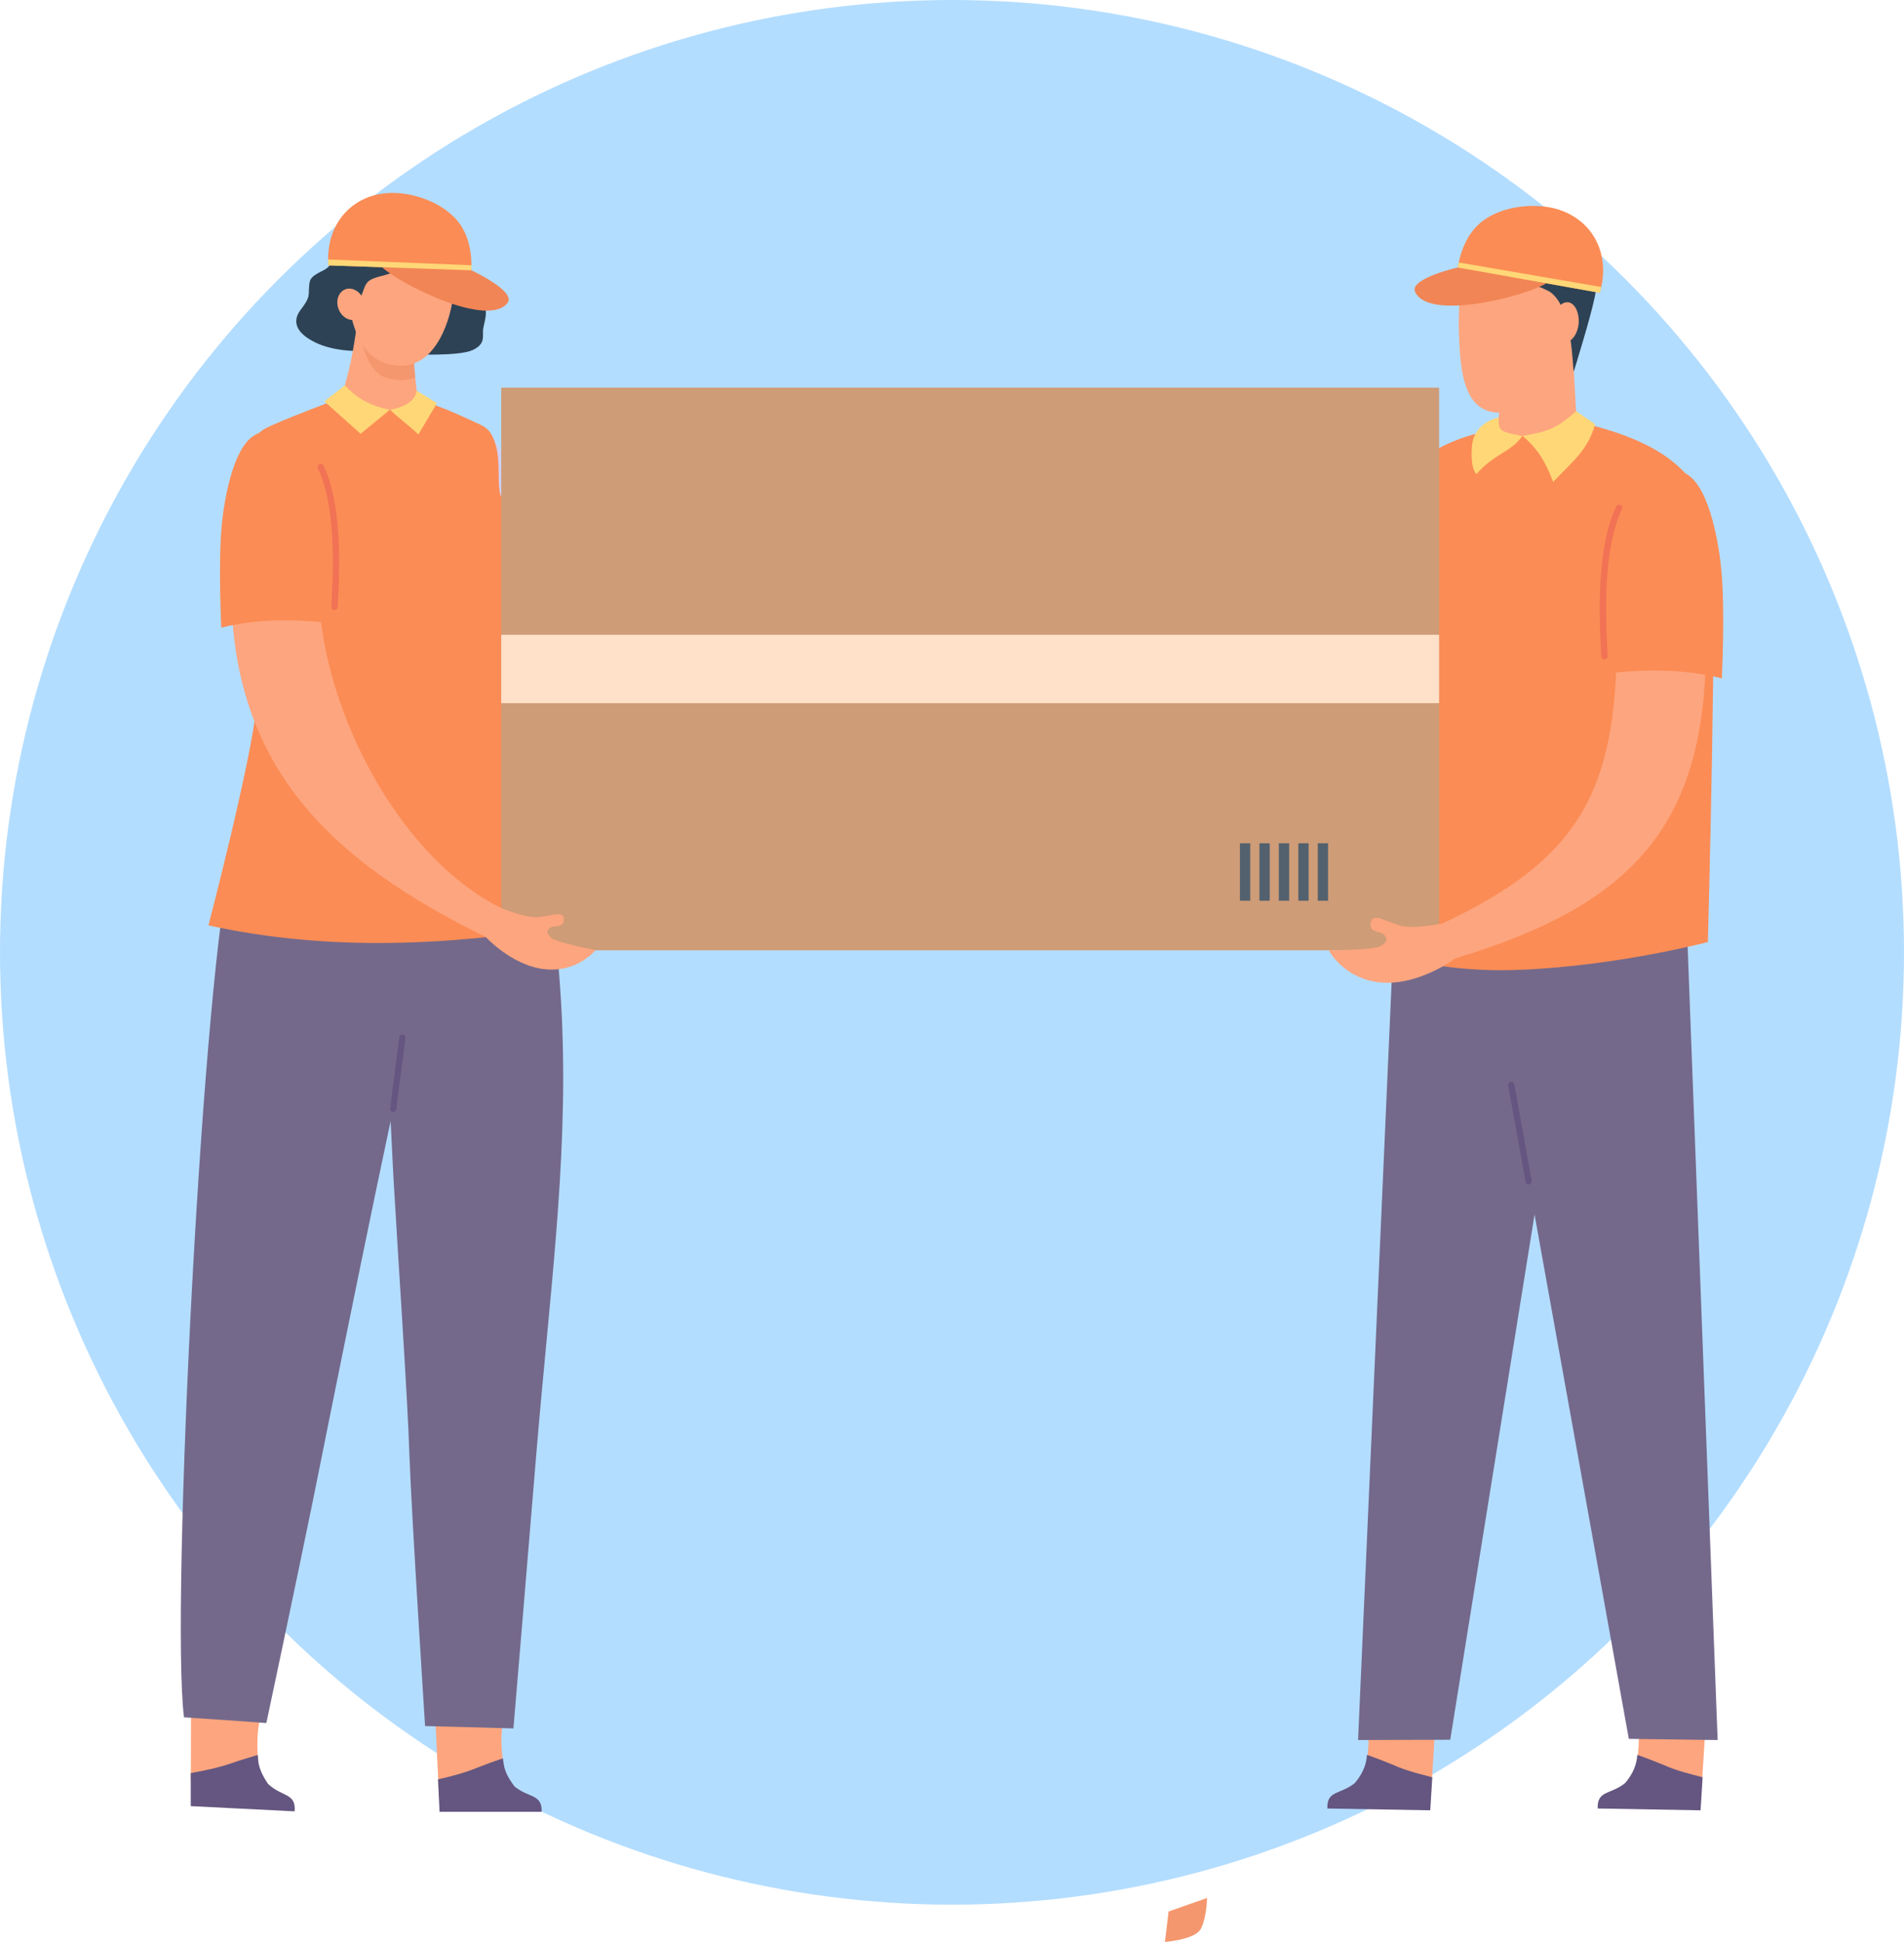
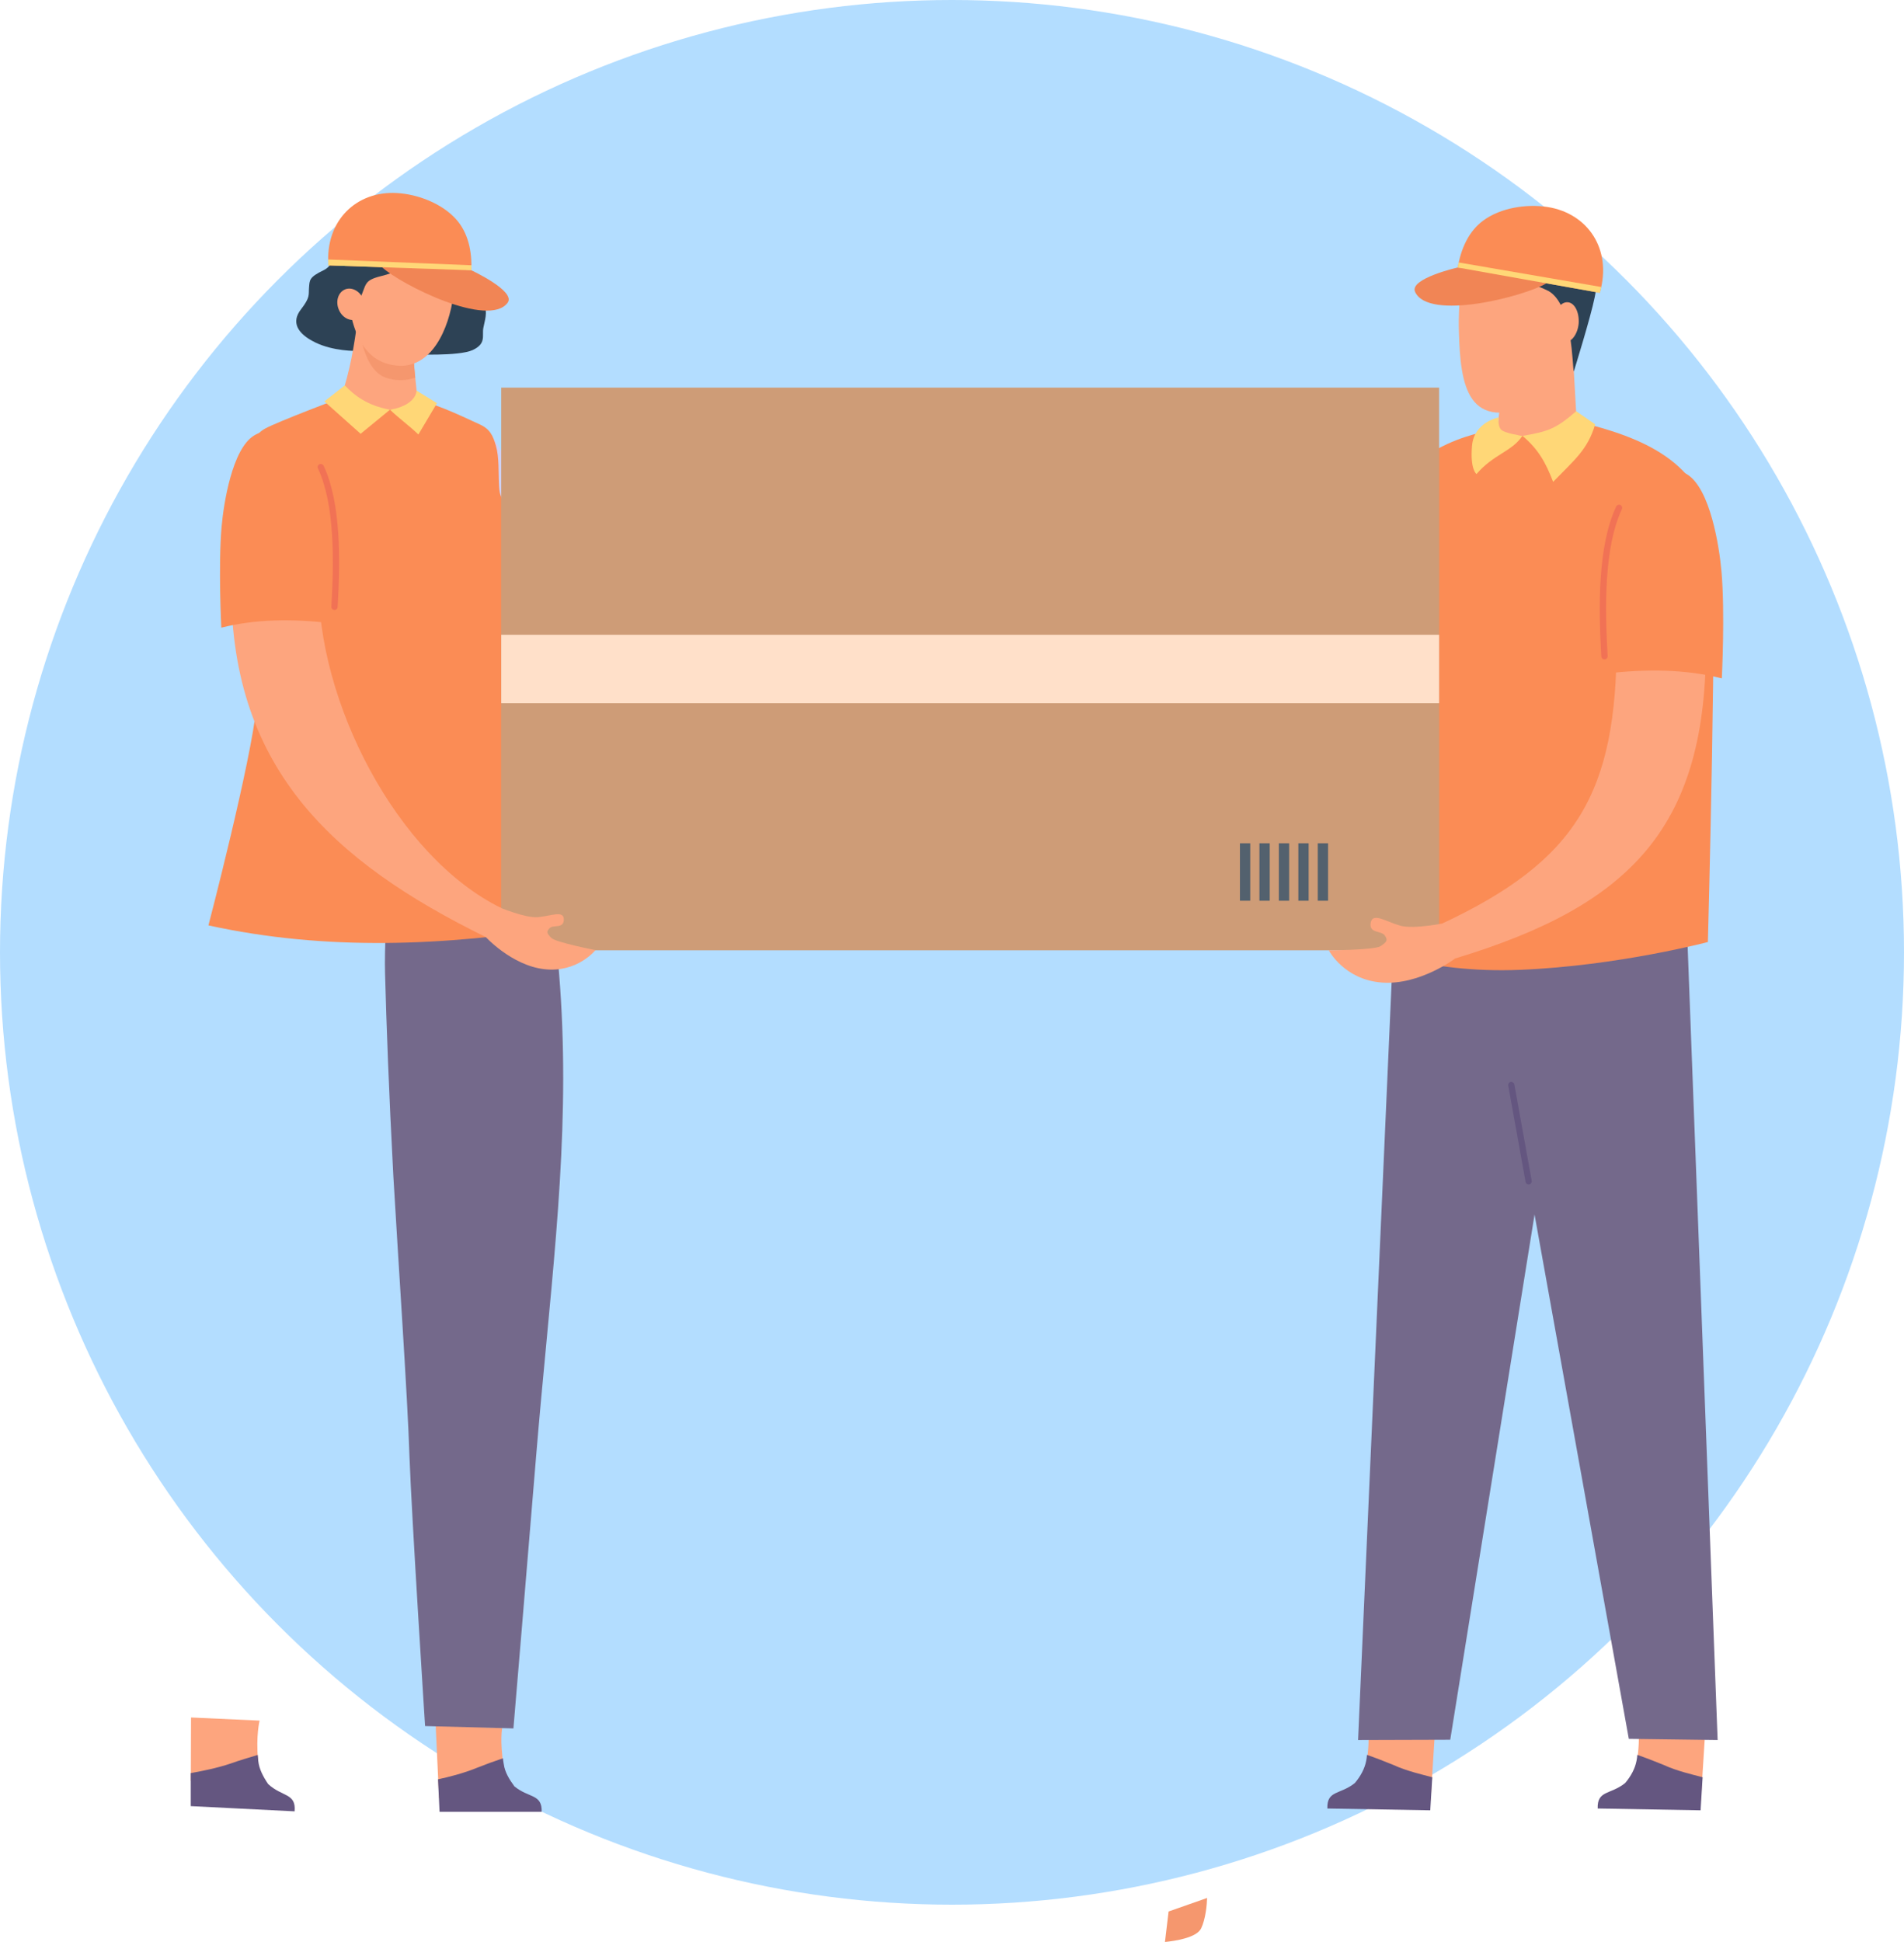
<svg xmlns="http://www.w3.org/2000/svg" id="_レイヤー_2" data-name="レイヤー 2" viewBox="0 0 273.5 278.86">
  <defs>
    <style>
      .cls-1 {
        fill: #ffe0c9;
      }

      .cls-2 {
        fill: #f17255;
      }

      .cls-3 {
        fill: #b3ddff;
      }

      .cls-4 {
        fill: #ce9c77;
      }

      .cls-5, .cls-6 {
        fill: #645680;
      }

      .cls-7 {
        fill: #53616e;
      }

      .cls-8 {
        fill: #fb8c55;
      }

      .cls-8, .cls-9, .cls-10, .cls-6, .cls-11, .cls-12, .cls-13, .cls-14, .cls-15 {
        fill-rule: evenodd;
      }

      .cls-9 {
        fill: #f5976e;
      }

      .cls-10 {
        fill: #2d4255;
      }

      .cls-11 {
        fill: #ced1f5;
      }

      .cls-12 {
        fill: #fda57e;
      }

      .cls-13 {
        fill: #74698b;
      }

      .cls-14 {
        fill: #f18555;
      }

      .cls-15 {
        fill: #ffd777;
      }
    </style>
  </defs>
  <g id="_レイヤー_1-2" data-name="レイヤー 1">
    <g>
      <circle class="cls-3" cx="136.75" cy="136.75" r="136.75" />
      <g>
        <path class="cls-11" d="m70.73,62.62l10.22,17.13-13.99,3.77s-1.84-9.89-.5-13.41c1.34-3.52,4.27-7.49,4.27-7.49Z" />
        <path class="cls-10" d="m51.17,50.39s-3.26.07-5.89-1.22c-2.64-1.29-3.44-2.94-2.06-4.73,1.38-1.79,1.08-2.06,1.17-3.14.09-1.08,0-1.49,2.08-2.49,2.09-1,1.54-3.87,1.83-4.88.29-1,2.04-4.57,4.8-4.82,2.75-.25,2.73.2,4.25-.56,1.52-.76,2.62.89,3.92,2.17,1.29,1.28,2.03.25,3.18.65,1.16.4,1.34,1.92,1.25,3.38-.08,1.46-1.33,1.13.07,2.67,1.41,1.54,2.42,2.71,2.11,3.91-.32,1.2,1.14.9,1.67,2.27.52,1.37.08,2.37-.12,3.49-.21,1.12.46,2.25-1.54,3.18-2.02.92-8.54.6-8.54.6l-8.18-.48Z" />
        <path class="cls-12" d="m27.44,246.63l-.03,9.1,9.66-2.99c-.33-3.47.22-5.67.22-5.67l-9.85-.45Z" />
        <path class="cls-12" d="m62.58,247.71l.49,10.48,9.59-3.51c-.15-.41-.26-.82-.33-1.23-.56-3.54-.19-5.3-.19-5.3l-9.55-.45Z" />
        <path class="cls-6" d="m27.4,254.61v4.74l14.92.75c.23-2.65-1.79-2.05-3.8-3.92-.71-1.04-1.3-2.16-1.42-3.32-.04-.34-.04-.6-.08-.86-1.22.37-2.64.78-3.88,1.23-1.98.67-4.29,1.12-5.74,1.38h0Z" />
        <path class="cls-6" d="m62.92,255.51l.22,4.66h14.67c.07-2.61-1.83-1.94-3.92-3.66-.74-1.01-1.38-2.05-1.53-3.21-.04-.3-.11-.56-.11-.82-1.23.41-2.57.9-3.77,1.38-1.9.78-4.14,1.34-5.56,1.64h0Z" />
        <path class="cls-13" d="m74.97,114.36l1.57,1.9c2.58,10.11,3.85,21.27,4.22,31.08.78,20.15-1.87,38.95-3.77,62.01-1.19,14.55-3.24,38.84-3.24,38.84l-12.69-.34s-1.94-30.26-2.24-38.69c-.26-8.43-1.64-28.47-2.32-40.33-.63-11.86-1-21.87-1.19-29.1-.19-7.24,1.23-21.57,1.23-21.57l18.43-3.8Z" />
-         <path class="cls-13" d="m62.81,118.62c0,.97-1.23,19.03-3.99,30.26-2.76,11.23-11.31,53.84-13.88,66.64-2.62,12.8-6.68,31.9-6.68,31.9-3.96-.3-7.87-.56-11.83-.82-1.97-15.71,2.78-108.84,6.98-123.84,1.42-5,3.03-9.51,4.44-11.38,8.39,2.43,16.57,4.81,24.96,7.24h0Z" />
        <path class="cls-8" d="m48.99,57.12s-9.08,3.42-10.9,4.42c-.65.36-1.26.86-1.46,1.8-.36,1.68.11,4.27.62,6.55.79,3.57.61,20.92-.39,31.4-.75,8.01-6.92,31.59-6.92,31.59,16.96,3.71,33.83,2.95,51.19.22-.24-5.14-7.59-25.07-8.05-31.05-.46-5.98.3-12.79,1.3-16.83,1.01-4.04-.12-8.16-1.84-12.84-.57-1.1-.77-1.23-.85-2.54-.12-2.03.04-4.15-.46-5.85-.41-1.39-.81-2.36-2.32-3.05-3.29-1.51-6.78-3.2-9.84-3.66-4.3-.63-6.26.03-10.07-.15Z" />
        <path class="cls-12" d="m51.42,45.53c-.56,4.26-1.1,7.52-2.44,11.59,0,0,3.23,2.23,7.04,1.72,3.8-.52,3.92-1.86,3.92-1.86,0,0-.65-5.71-.53-6.48.11-.77-7.99-4.97-7.99-4.97Z" />
        <path class="cls-9" d="m59.65,54.23c-.16-1.58-.31-3.33-.24-3.73.05-.35-1.63-1.43-3.46-2.49l-4.31-.83s.52,5.96,3.82,7.07c1.64.55,3.12.34,4.19-.02Z" />
        <path class="cls-12" d="m50.37,45.08c.72,3.19,2.18,6.95,6.57,7.41,5.1.53,7.55-5.35,8.17-9.97-.18-.15-.38-.33-.61-.53-1.9-1.68-1.54-1.46-2-3.07-.46-1.6-3.24-2.46-4.25-1.33-1.01,1.13-1.08,1.44-3.56,2.07-2.49.63-2.01,1.15-3,3.28-.39.83-.88,1.56-1.33,2.14Z" />
        <path class="cls-12" d="m49.58,41.55c.99-.38,2.16.27,2.62,1.45.46,1.18.04,2.45-.95,2.84-.99.38-2.16-.27-2.61-1.45-.46-1.18-.04-2.45.95-2.84Z" />
-         <path class="cls-6" d="m56.48,159.68s-.04,0-.06,0c-.24-.03-.41-.25-.38-.49l1.32-10.26c.03-.24.24-.41.5-.38.24.03.41.25.38.49l-1.32,10.26c-.02.22-.22.39-.44.39Z" />
        <g>
          <path class="cls-14" d="m67.7,38.81s6.45,2.99,5.22,4.66c-2.72,3.69-15.29-2.56-18.04-5.1,1.89-.05,10.72.19,12.82.44Z" />
          <path class="cls-8" d="m67.7,38.81c.12-2.7-.45-5.39-2.18-7.32-2.04-2.28-5.5-3.6-8.51-3.77-5.79-.33-10.31,3.94-9.84,10.39,6.84.23,13.69.46,20.53.7Z" />
          <path class="cls-15" d="m67.7,38.81c.01-.24.02-.48.02-.72l-20.58-.83c0,.28.01.56.03.85,6.84.23,13.69.46,20.53.7Z" />
        </g>
        <path class="cls-15" d="m59.84,56.09l2.93,1.8-2.67,4.5c-1.24-1.2-2.84-2.36-4.08-3.56,1.86-.28,3.69-1.22,3.82-2.74Z" />
        <path class="cls-15" d="m56.02,58.83c-1.41,1.15-2.81,2.31-4.22,3.46-1.74-1.55-3.47-3.1-5.21-4.65l2.94-2.3c1.35,1.42,3.21,2.9,6.49,3.49Z" />
        <path class="cls-12" d="m206.23,246.96l-.73,11.54-9.44-4.64c.13-.26.19-.59.25-.86.58-3.61.13-6.71.13-6.71l9.78.66Z" />
        <path class="cls-12" d="m245.05,246.96l-.73,11.54-9.44-4.64c.13-.26.19-.59.25-.86.58-3.61.13-6.71.13-6.71l9.78.66Z" />
        <path class="cls-6" d="m205.74,255.19l-.29,4.76-14.78-.26c-.09-2.65,1.85-1.96,3.95-3.66.8-.94,1.42-2.07,1.63-3.2.06-.27.08-.54.11-.84,1.25.43,2.59.96,3.8,1.45,1.85.86,4.18,1.39,5.57,1.76Z" />
        <path class="cls-6" d="m244.57,255.19l-.29,4.76-14.78-.26c-.09-2.65,1.85-1.96,3.95-3.66.8-.94,1.42-2.07,1.63-3.2.06-.27.09-.54.11-.84,1.25.43,2.59.96,3.8,1.45,1.85.86,4.18,1.39,5.57,1.76Z" />
        <polygon class="cls-13" points="200.16 135.15 195.08 249.86 208.32 249.82 222.86 159.27 220.7 133.95 200.16 135.15" />
        <polygon class="cls-13" points="213.68 136.86 233.97 249.69 246.73 249.86 242.36 134.3 213.68 136.86" />
        <path class="cls-8" d="m214.72,61.74s-12.88,1.42-16.29,12.03c-3.45,10.58-2.03,25.18-2.3,32.88-.3,7.74.27,29.2.27,29.2,0,0,8.01,3.99,22.03,3.41,14.02-.58,26.9-3.99,26.9-3.99,0,0,1.39-51.59.55-58.76-1.21-10.22-10.04-13.74-19.13-15.93l-12.03,1.15Z" />
        <path class="cls-12" d="m216.15,52.53l-1.09,9.24s2.18,1.09,5.97.81c3.82-.26,5.46-1.9,5.46-1.9l-.83-14.67-9.5,6.52Z" />
        <path class="cls-9" d="m167.86,274.49l-.52,4.37c1.49-.16,4.51-.6,5.19-1.94.65-1.34.84-3.43.86-4.38l-5.53,1.94Z" />
        <path class="cls-12" d="m210.1,39.56s-.67,3.6-.54,7.98c.21,8.06,1.29,14.62,11.15,10.4,2.46-1.04,5.31-4.22,6.35-10.61,1.04-6.35-6.01-10.94-6.01-10.94l-10.94,3.18Z" />
        <path class="cls-10" d="m210.92,41.96s-2.04-3.64.85-7.39c3.41-4.43,11.28-5.76,15.27-1.84,1.98,1.94,3,5.15,2.04,9.91-.58,2.9-3.01,10.7-3.01,10.7-.23-.5-.09-9.54-3.63-11.55-3.99-1.98-7.91-2.39-11.52.17Z" />
        <path class="cls-12" d="m225.2,43.4c.99.07,1.67,1.43,1.57,3.03-.14,1.57-1.06,2.79-2.04,2.69-.99-.06-1.7-1.43-1.57-3,.14-1.6,1.06-2.79,2.04-2.72Z" />
        <path class="cls-14" d="m209.4,38.41s-7,1.59-6.13,3.5c1.91,4.21,15.62.69,18.87-1.23-1.85-.45-10.62-2.07-12.74-2.27Z" />
        <path class="cls-8" d="m209.4,38.41c.45-2.69,1.57-5.22,3.69-6.76,2.49-1.82,6.18-2.39,9.19-1.93,5.78.9,9.34,6.06,7.52,12.33-6.8-1.21-13.6-2.42-20.4-3.64Z" />
        <path class="cls-15" d="m209.4,38.41c.04-.24.09-.48.14-.72l20.47,3.52c-.06.28-.13.56-.21.84-6.8-1.21-13.6-2.42-20.4-3.64Z" />
        <path class="cls-15" d="m215.28,59.94s-3.53.64-3.83,4.06c-.3,3.42.64,4.07.64,4.07,2.48-2.88,5.08-3.21,6.59-5.48,0,0-2.63-.37-3.09-.93-.46-.56-.32-1.72-.32-1.72Z" />
        <path class="cls-15" d="m218.69,62.59c2.28,1.89,3.36,3.88,4.41,6.6,3.09-3.19,4.95-4.6,6.04-8.26-.91-.63-1.82-1.25-2.73-1.88-2.91,2.53-4.04,2.92-7.71,3.54Z" />
        <path class="cls-5" d="m219.58,170.08c-.21,0-.4-.15-.44-.37l-2.49-13.83c-.04-.24.12-.48.36-.52.24-.04.48.12.52.36l2.49,13.83c.04.24-.12.48-.36.52-.03,0-.05,0-.08,0Z" />
        <rect class="cls-4" x="72" y="55.66" width="134.72" height="80.8" />
        <rect class="cls-1" x="72" y="91.15" width="134.72" height="9.82" />
        <path class="cls-12" d="m245.05,91.97c.2,26.62-10.57,37.97-36.02,45.66-1.81-3.87-1.23-1.74-1.87-5.01,19.31-9.05,25.07-18.71,25.07-40.55,4.27-.03,8.55-.07,12.82-.1Z" />
        <path class="cls-12" d="m207.81,132.49s-4.66,1-6.68.43c-2.02-.57-3.98-1.96-4.24-.41-.26,1.55,1.5,1.09,2.02,1.81.52.72.24.97-.59,1.54-.83.57-7.45.6-7.45.6,0,0,2.2,4.22,7.62,4.63,5.43.41,10.54-3.46,10.54-3.46l-1.23-5.13Z" />
        <path class="cls-8" d="m231.35,76.31c-2.06,9.6-.64,20.41-.64,20.41,5.84-.69,11.43-.62,16.62.69,0,0,.48-9.38-.05-15.37-.31-3.55-1.61-11.84-4.91-13.91-4.13-2.58-9.68,1.9-11.02,8.17Z" />
        <path class="cls-2" d="m230.47,94.68c-.24,0-.44-.18-.45-.42-.41-7.04-.53-15.85,2.14-21.53.1-.22.38-.32.6-.22.22.11.32.37.22.6-2.58,5.5-2.45,14.16-2.05,21.1.01.25-.17.46-.42.47h-.03Z" />
        <path class="cls-12" d="m71.59,130.23s3.85,1.63,5.68,1.47c1.83-.16,3.75-1.04,3.72.34-.03,1.38-1.47.69-2.03,1.23-.56.54-.37.8.25,1.42.62.63,6.32,1.74,6.32,1.74,0,0-2.59,3.28-7.33,2.74-4.75-.54-8.52-4.72-8.52-4.72l1.91-4.22Z" />
        <path class="cls-12" d="m45.77,83.26c-.27,17.43,11.24,39.78,26.23,47.13l-2.2,4.18c-22.11-10.87-37.09-24.47-36.57-51.59l12.55.27Z" />
        <path class="cls-8" d="m46.84,70.26c1.94,9.04.6,19.22.6,19.22-5.5-.65-10.77-.58-15.65.65,0,0-.45-8.83.04-14.47.29-3.34,1.51-11.15,4.63-13.1,3.88-2.43,9.11,1.79,10.38,7.69Z" />
        <path class="cls-2" d="m48.05,87.58h-.03c-.25-.01-.44-.23-.42-.47.38-6.53.5-14.68-1.93-19.85-.11-.22,0-.49.22-.6.23-.1.49,0,.6.22,2.51,5.35,2.4,13.65,2.01,20.29-.01.24-.21.42-.45.42Z" />
        <g>
          <rect class="cls-7" x="178.11" y="121.09" width="1.48" height="8.25" />
          <rect class="cls-7" x="180.91" y="121.09" width="1.48" height="8.25" />
          <rect class="cls-7" x="183.7" y="121.09" width="1.48" height="8.25" />
          <rect class="cls-7" x="186.5" y="121.09" width="1.48" height="8.25" />
          <rect class="cls-7" x="189.29" y="121.09" width="1.48" height="8.25" />
        </g>
      </g>
    </g>
  </g>
</svg>